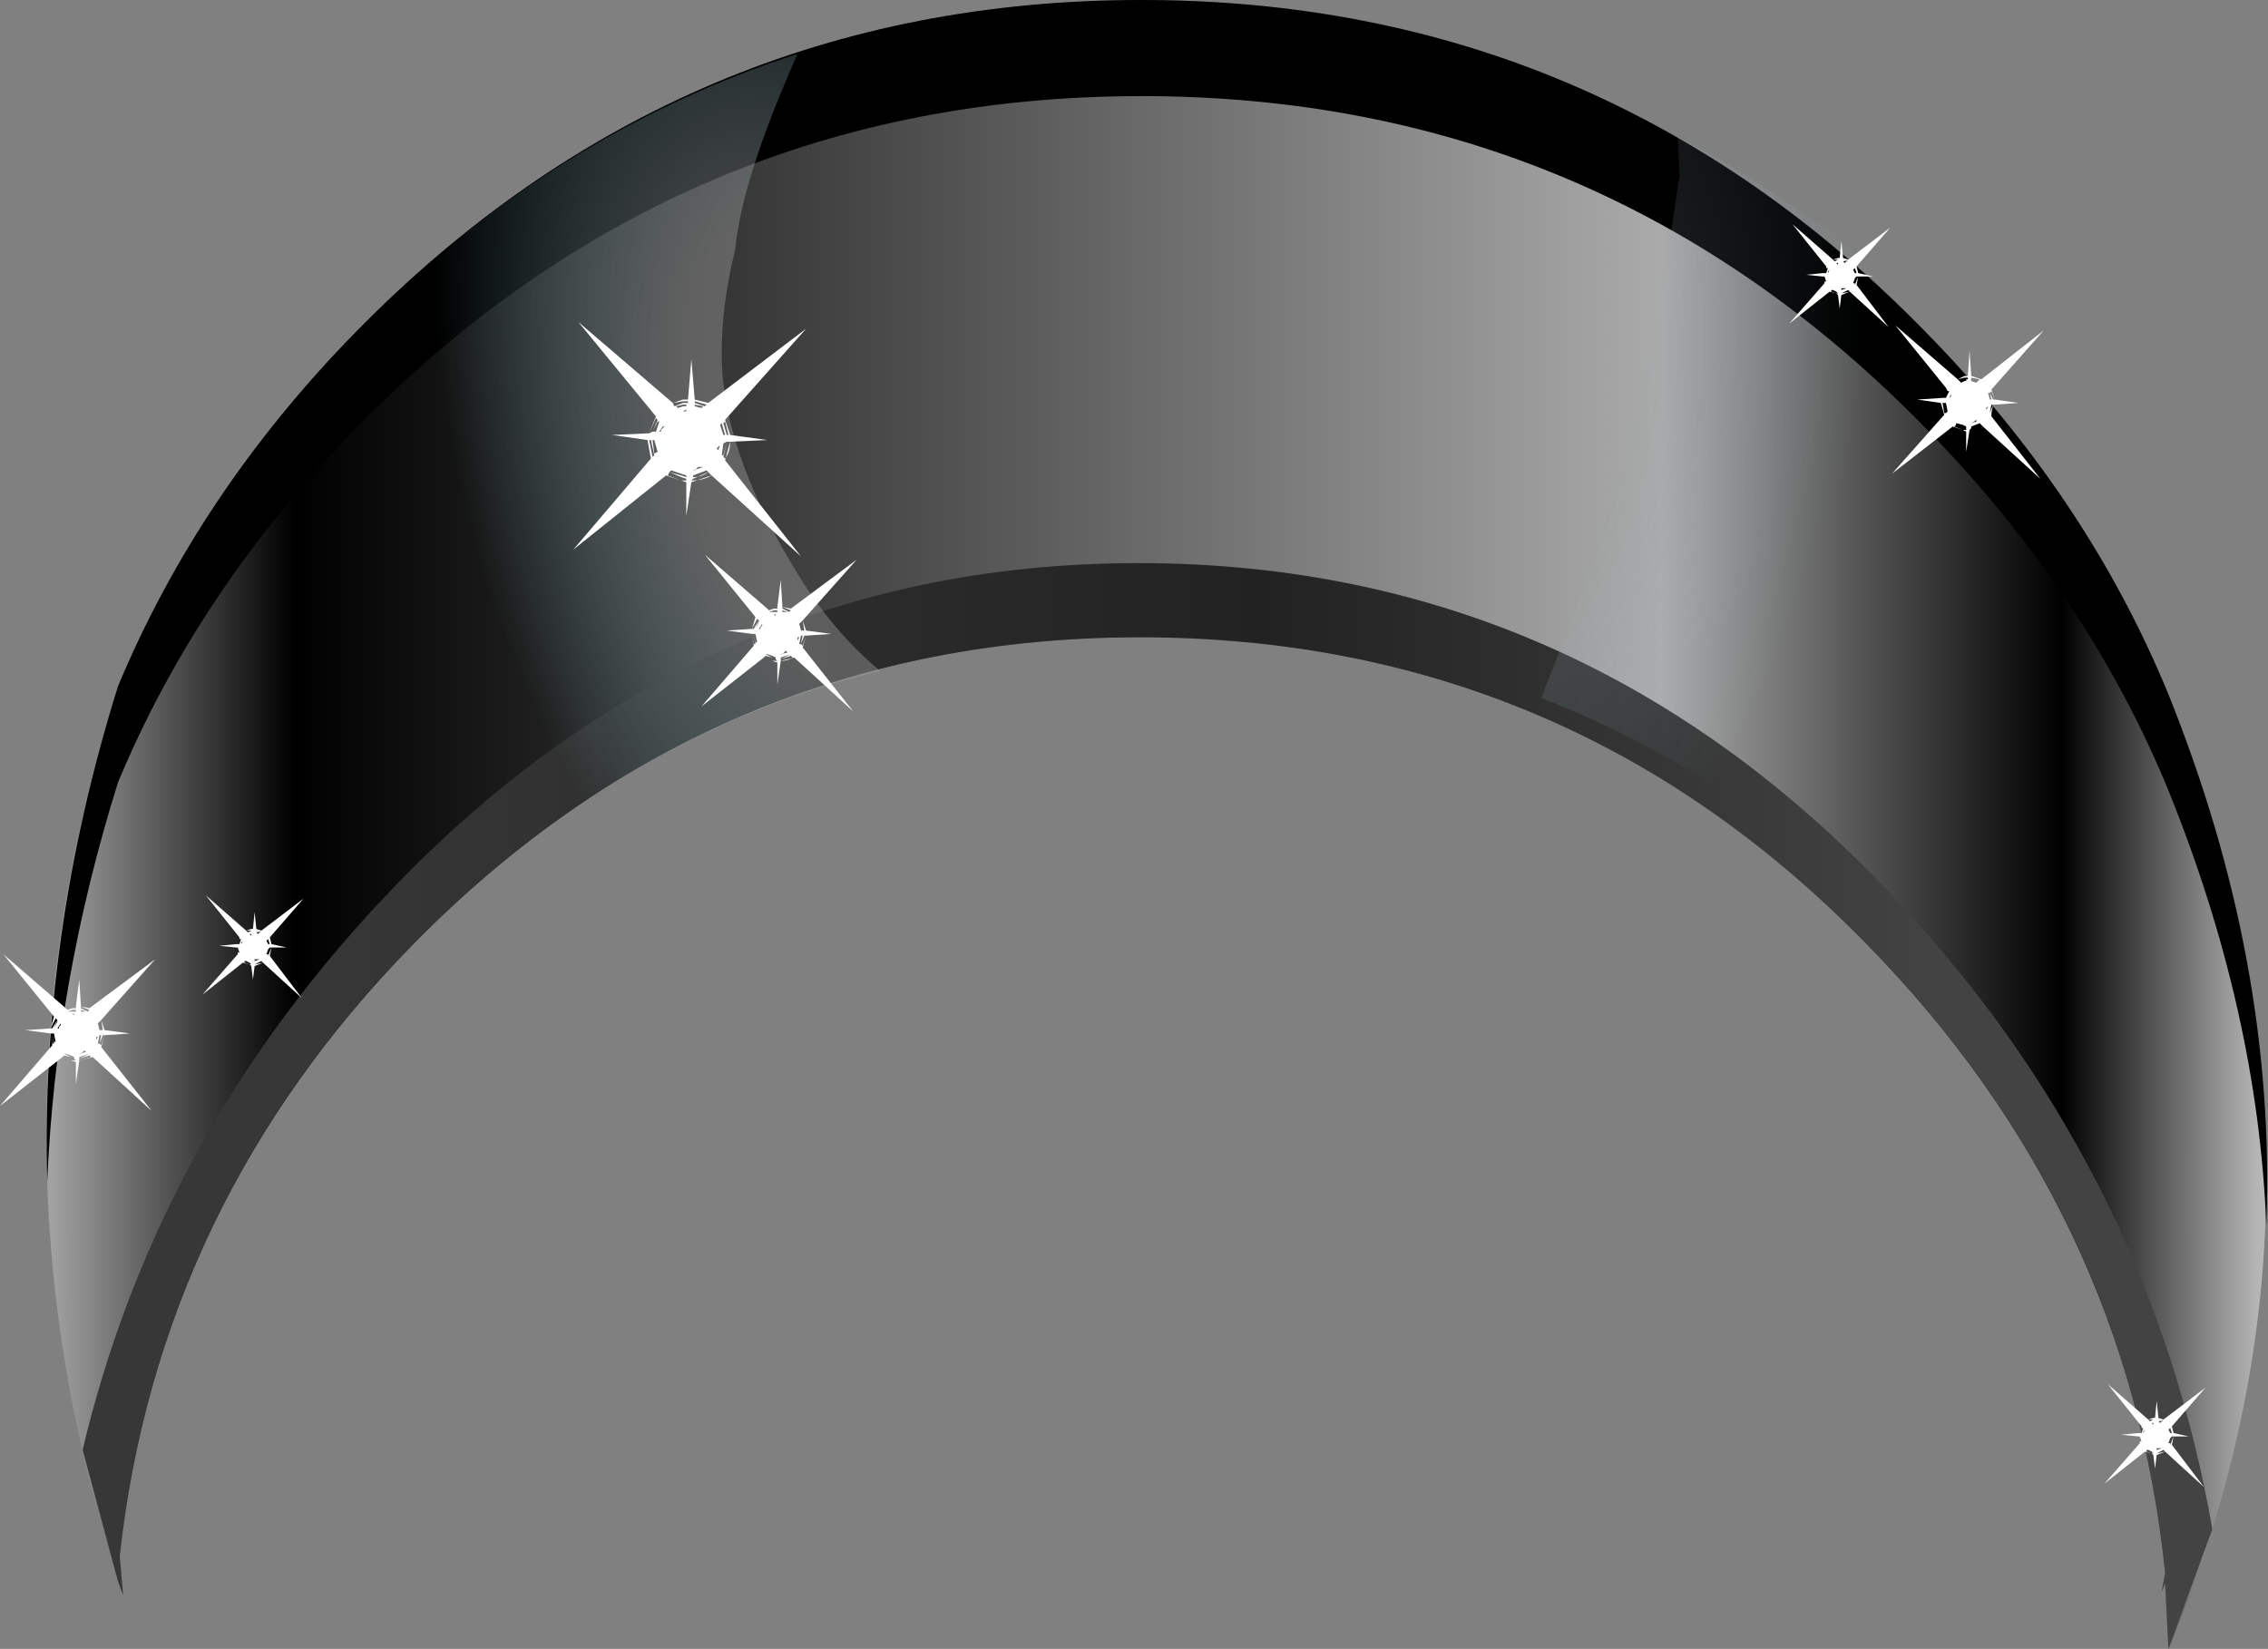
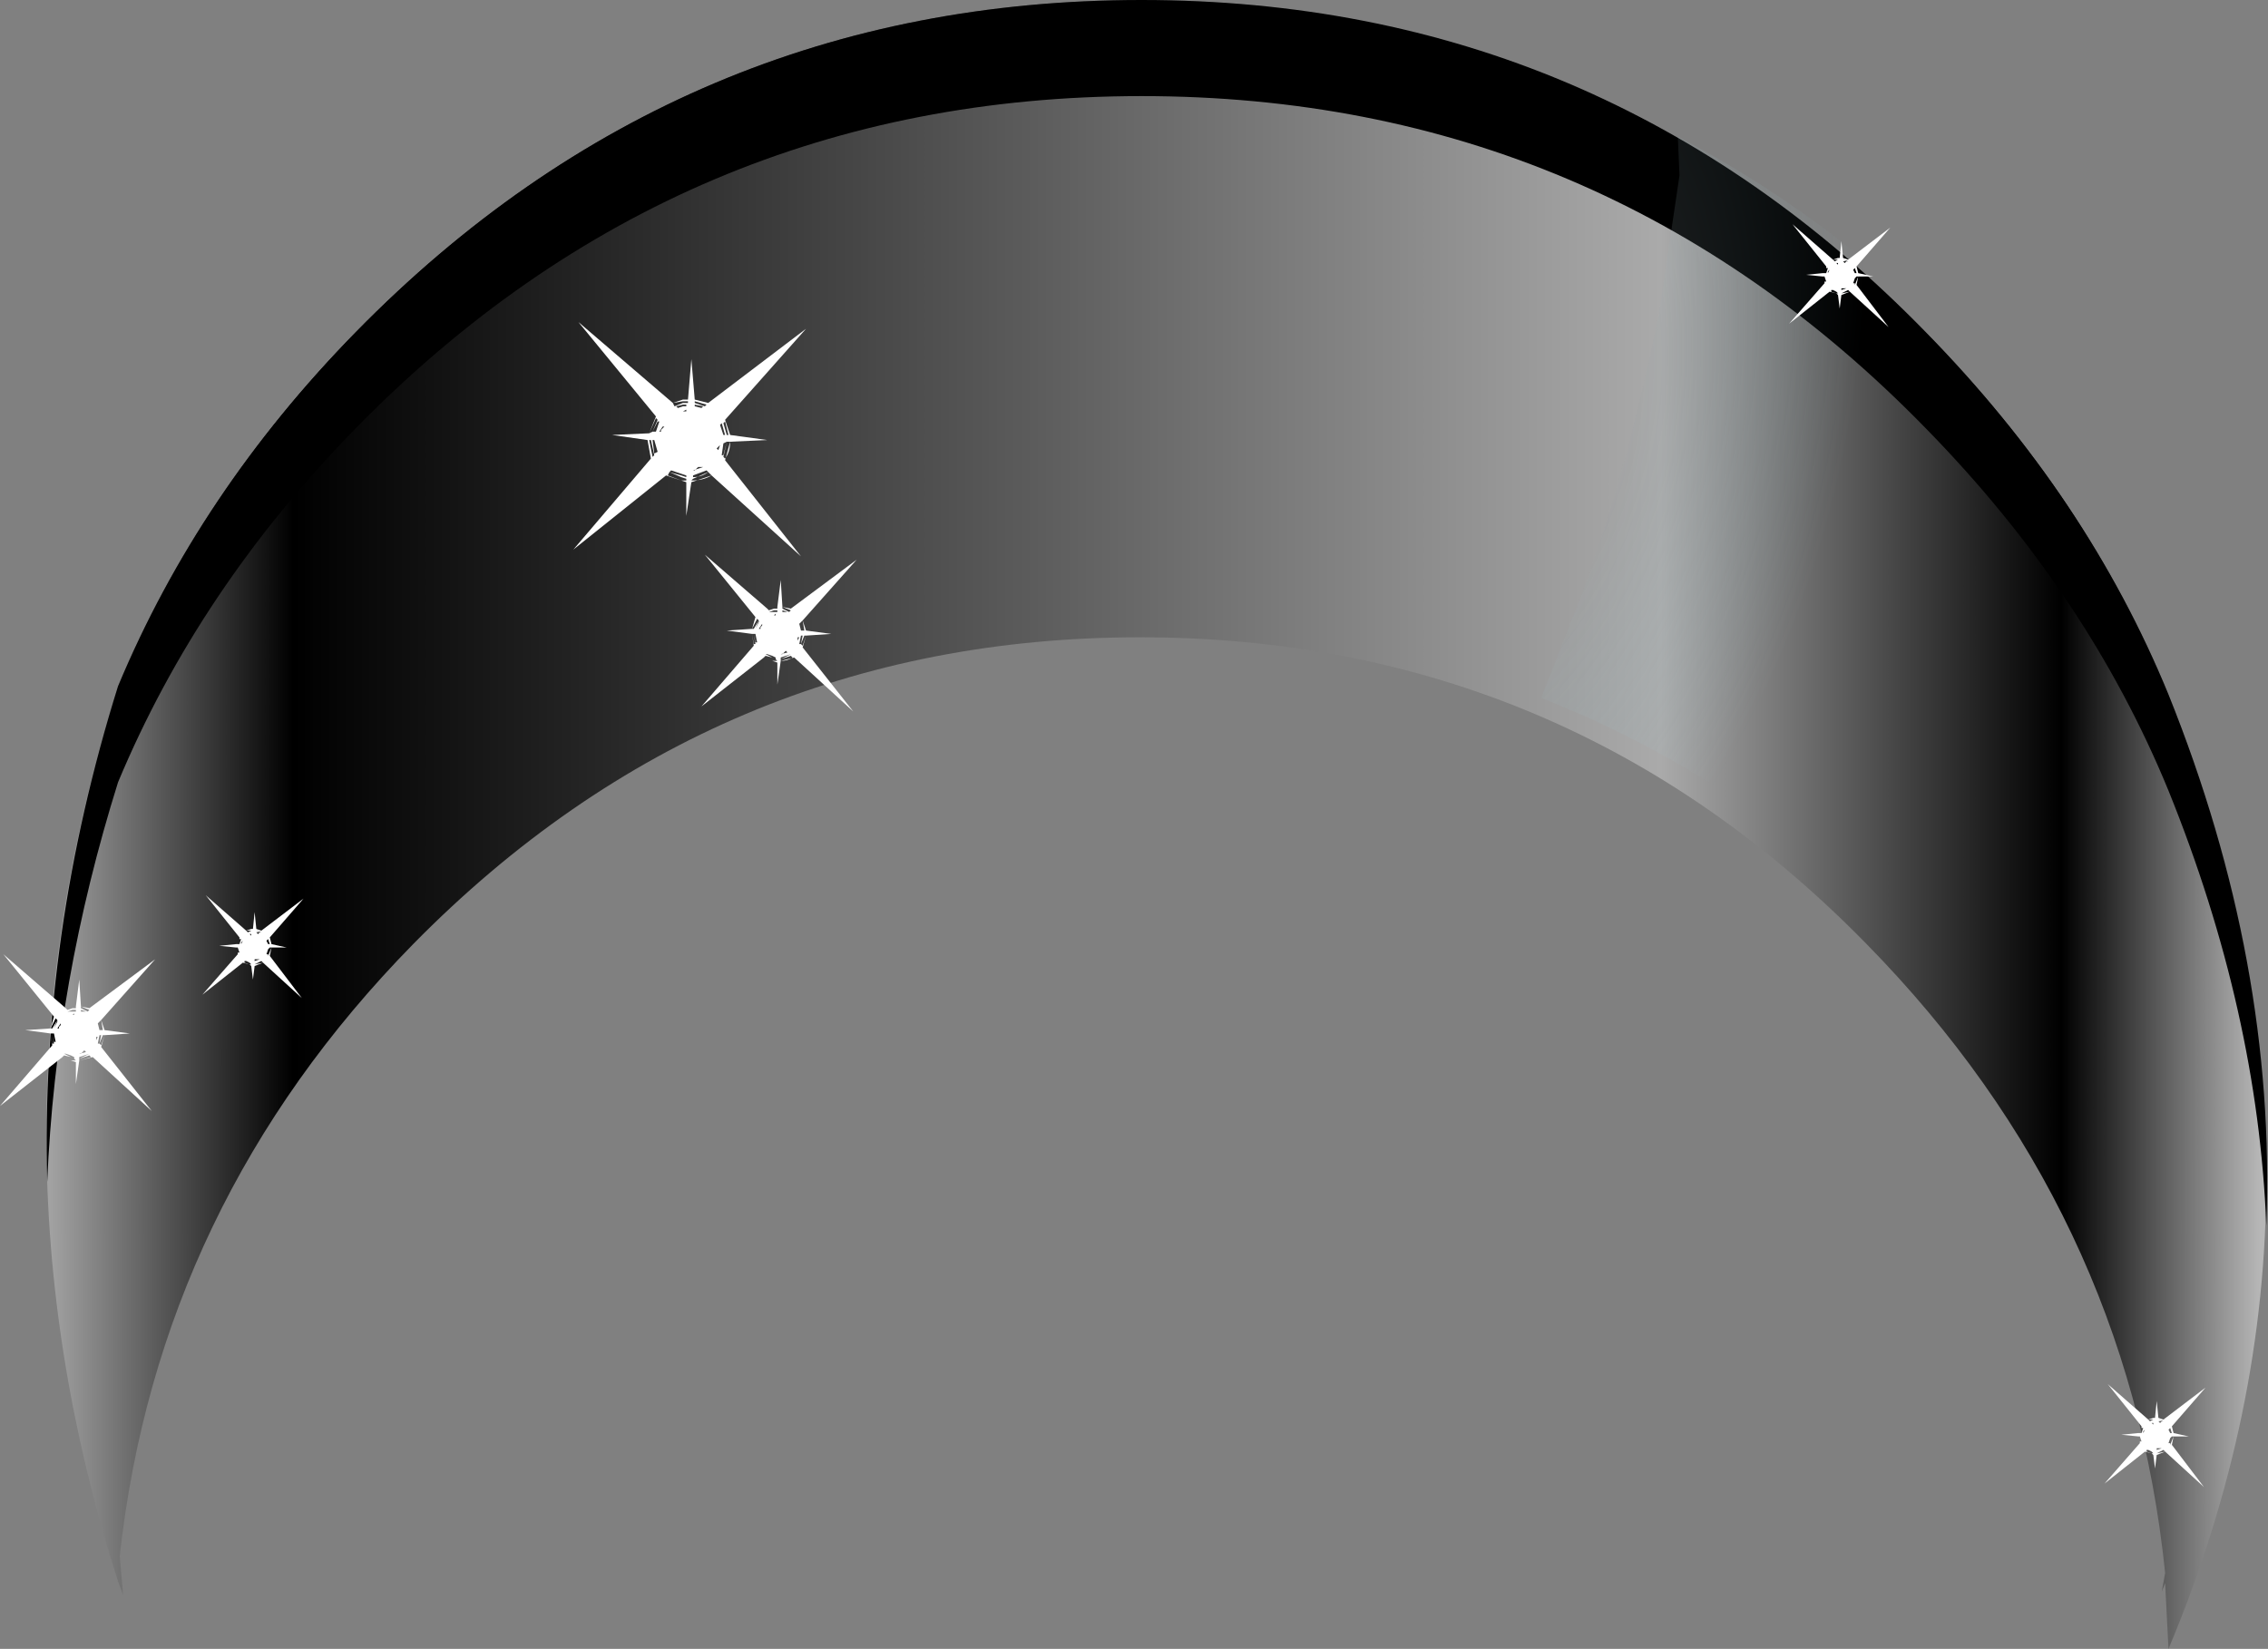
<svg xmlns="http://www.w3.org/2000/svg" height="48.9px" width="67.25px">
  <rect width="100%" height="100%" fill="#808080" stroke="none" />
  <g transform="matrix(1.0, 0.0, 0.0, 1.0, 33.6, 24.45)">
    <path d="M-21.35 3.55 Q-28.9 11.25 -30.05 21.7 L-29.95 22.85 -30.1 22.45 Q-34.35 9.2 -30.1 -4.1 -27.7 -9.85 -23.05 -14.6 -13.4 -24.45 0.25 -24.45 13.9 -24.45 23.5 -14.6 28.3 -9.7 30.7 -3.85 36.5 10.65 30.7 24.45 L30.6 22.5 30.5 22.75 30.6 22.2 Q29.5 11.45 21.75 3.55 12.85 -5.55 0.2 -5.55 -12.4 -5.55 -21.35 3.55" fill="url(#gradient0)" fill-rule="evenodd" stroke="none" />
-     <path d="M0.2 -5.55 Q-12.4 -5.55 -21.35 3.55 -28.9 11.25 -30.05 21.7 L-29.95 22.85 -30.1 22.45 -31.15 18.55 Q-29.05 9.7 -22.75 2.75 -13.25 -7.75 0.15 -7.75 13.65 -7.75 23.1 2.75 30.2 10.6 32.0 20.9 L30.7 24.45 30.6 22.5 30.5 22.75 30.6 22.2 Q29.5 11.45 21.75 3.55 12.85 -5.55 0.2 -5.55" fill="url(#gradient1)" fill-rule="evenodd" stroke="none" />
    <path d="M23.5 -11.75 Q13.9 -21.6 0.25 -21.6 -13.4 -21.6 -23.05 -11.75 -27.7 -7.0 -30.1 -1.25 -31.95 4.65 -32.2 10.6 -32.4 3.25 -30.1 -4.1 -27.7 -9.85 -23.05 -14.6 -13.4 -24.45 0.25 -24.45 13.9 -24.45 23.5 -14.6 28.3 -9.7 30.7 -3.85 33.9 4.1 33.6 11.9 33.35 5.55 30.7 -1.0 28.3 -6.85 23.5 -11.75" fill="#000000" fill-rule="evenodd" stroke="none" />
-     <path d="M-10.05 -7.6 Q-8.95 -5.75 -7.5 -4.55 -13.05 -3.2 -17.6 0.3 -18.1 -4.25 -19.85 -8.25 -21.1 -11.1 -23.4 -14.2 L-23.05 -14.6 Q-17.25 -20.5 -9.95 -22.85 -11.6 -19.15 -11.8 -17.05 -12.2 -15.45 -12.2 -13.95 -12.2 -11.15 -10.05 -7.6" fill="url(#gradient2)" fill-rule="evenodd" stroke="none" />
    <path d="M16.15 -20.4 Q20.45 -18.15 24.15 -14.55 L24.55 -14.2 Q22.15 -11.2 20.95 -8.4 19.15 -4.55 18.65 -0.2 15.55 -2.4 12.1 -3.75 L13.35 -6.95 Q14.7 -10.7 15.6 -15.2 L16.2 -19.25 16.15 -20.4" fill="url(#gradient3)" fill-rule="evenodd" stroke="none" />
    <path d="M-10.65 -6.3 L-10.75 -6.3 -10.8 -6.3 -10.65 -6.35 -10.55 -6.35 -10.55 -6.3 -10.65 -6.3 M-10.65 -6.45 L-10.55 -6.45 -10.55 -6.4 -10.65 -6.4 -10.8 -6.35 -10.85 -6.4 -10.65 -6.45 -10.85 -6.4 -12.7 -8.0 -11.2 -6.15 -11.3 -5.8 -12.05 -5.75 -11.3 -5.65 -11.25 -5.3 -12.8 -3.5 -10.95 -4.95 -10.7 -4.85 -10.55 -4.8 -10.55 -4.15 -10.45 -4.85 -10.05 -4.95 -8.3 -3.35 -9.8 -5.25 -9.7 -5.6 -8.95 -5.65 -9.7 -5.75 -9.8 -6.05 -8.2 -7.85 -10.15 -6.4 -10.4 -6.45 -10.45 -7.25 -10.55 -6.45 -10.65 -6.45 M-10.6 -6.2 L-10.65 -6.2 -10.6 -6.25 -10.6 -6.2 M-11.1 -6.0 L-11.2 -5.8 -11.1 -6.05 -11.1 -6.0 M-11.0 -5.95 L-11.0 -5.9 -11.05 -5.85 -11.05 -5.8 -11.1 -5.8 -11.0 -5.95 M-11.2 -5.65 L-11.15 -5.4 -11.2 -5.4 -11.25 -5.65 -11.2 -5.65 M-11.25 -5.65 L-11.2 -5.35 -11.25 -5.35 -11.3 -5.65 -11.25 -5.65 M-11.3 -5.8 L-11.15 -6.1 -11.1 -6.05 -11.25 -5.8 -11.3 -5.8 M-10.85 -5.05 L-10.7 -5.0 -10.6 -4.95 -10.6 -4.9 -10.7 -4.95 -10.9 -5.05 -10.85 -5.05 M-10.9 -5.0 L-10.7 -4.95 -10.6 -4.9 -10.55 -4.85 -10.7 -4.85 -10.95 -4.95 -10.9 -5.0 M-10.4 -6.35 L-10.25 -6.3 -10.4 -6.3 -10.4 -6.35 M-10.4 -6.45 L-10.15 -6.35 -10.2 -6.3 -10.4 -6.4 -10.4 -6.45 M-9.9 -5.95 L-9.85 -6.0 -9.8 -5.75 -9.85 -5.75 -9.9 -5.95 M-9.8 -6.05 L-9.75 -5.75 -9.8 -5.75 -9.85 -6.0 -9.8 -6.05 M-9.9 -5.55 L-9.95 -5.45 -9.95 -5.5 -9.95 -5.55 -9.9 -5.55 M-9.85 -5.6 L-9.8 -5.6 -9.85 -5.35 -9.9 -5.35 -9.85 -5.6 M-9.85 -5.35 L-9.75 -5.6 -9.7 -5.6 -9.8 -5.3 -9.85 -5.35 M-10.35 -5.1 L-10.3 -5.15 -10.25 -5.1 -10.45 -5.05 -10.4 -5.05 -10.35 -5.1 M-10.15 -5.05 L-10.45 -4.9 -10.45 -4.95 -10.15 -5.05 M-10.1 -4.95 Q-10.25 -4.85 -10.45 -4.85 L-10.45 -4.9 -10.15 -5.0 -10.1 -4.95" fill="#ffffff" fill-rule="evenodd" stroke="none" />
    <path d="M-13.35 -12.45 L-13.25 -12.45 -13.25 -12.4 -13.35 -12.4 -13.5 -12.35 -13.55 -12.4 -13.35 -12.45 M-13.35 -12.55 L-13.2 -12.55 -13.2 -12.5 -13.35 -12.5 -13.6 -12.4 -13.65 -12.5 -13.35 -12.55 M-13.25 -12.25 L-13.35 -12.25 -13.25 -12.3 -13.25 -12.25 M-14.05 -11.95 L-14.15 -11.65 -14.25 -11.65 -14.1 -11.95 -14.05 -11.95 M-13.35 -12.6 L-13.65 -12.5 -16.45 -14.9 -14.15 -12.1 -14.35 -11.6 -15.45 -11.55 -14.4 -11.4 -14.3 -10.85 -16.6 -8.15 -13.85 -10.35 -13.4 -10.2 -13.25 -10.15 -13.25 -9.15 -13.1 -10.15 -12.5 -10.35 -9.85 -7.95 -12.1 -10.8 -11.95 -11.35 -10.85 -11.4 -11.95 -11.55 -12.1 -12.0 -9.7 -14.7 -12.6 -12.5 -13.0 -12.6 -13.1 -13.8 -13.2 -12.6 -13.35 -12.6 M-13.95 -11.8 L-13.9 -11.8 -14.0 -11.7 -14.0 -11.65 -14.05 -11.65 -13.95 -11.8 M-14.3 -11.4 L-14.2 -10.95 -14.25 -10.9 -14.35 -11.4 -14.3 -11.4 M-14.2 -11.4 L-14.1 -11.05 -14.2 -11.0 -14.25 -11.4 -14.2 -11.4 M-14.35 -11.6 L-14.15 -12.05 -14.1 -12.0 -14.25 -11.65 -14.35 -11.6 M-13.75 -10.45 L-13.4 -10.3 -13.25 -10.25 -13.25 -10.2 -13.4 -10.2 -13.8 -10.35 -13.75 -10.45 -13.7 -10.5 -13.4 -10.4 -13.25 -10.35 -13.25 -10.3 -13.4 -10.35 -13.75 -10.45 M-13.0 -12.55 L-12.65 -12.45 -12.7 -12.4 -13.0 -12.5 -13.0 -12.55 M-13.0 -12.45 L-12.75 -12.4 -12.8 -12.35 -13.0 -12.4 -13.0 -12.45 M-12.1 -11.95 L-12.0 -11.55 -12.05 -11.55 -12.15 -11.9 -12.1 -11.95 M-12.25 -11.85 L-12.2 -11.9 -12.1 -11.55 -12.15 -11.55 -12.25 -11.85 M-12.15 -10.9 L-12.05 -11.35 -11.95 -11.35 Q-11.95 -11.05 -12.1 -10.85 L-12.15 -10.9 M-12.15 -11.3 L-12.05 -11.35 -12.15 -10.95 -12.2 -10.95 -12.15 -11.3 M-12.3 -11.2 L-12.25 -11.25 -12.3 -11.1 -12.35 -11.15 -12.3 -11.2 M-12.9 -10.6 L-12.8 -10.6 -12.75 -10.6 -13.05 -10.5 -13.0 -10.5 -12.9 -10.6 M-12.5 -10.35 Q-12.75 -10.2 -13.1 -10.2 L-13.05 -10.25 -12.6 -10.45 -12.5 -10.35 M-12.6 -10.45 Q-12.8 -10.3 -13.05 -10.3 L-13.05 -10.35 -12.65 -10.5 -12.6 -10.45" fill="#ffffff" fill-rule="evenodd" stroke="none" />
    <path d="M20.8 -16.7 L20.85 -16.7 20.95 -16.7 20.9 -16.7 20.85 -16.7 20.8 -16.7 20.75 -16.75 20.9 -16.75 20.95 -16.75 20.9 -16.75 20.8 -16.7 M20.9 -16.65 L20.9 -16.6 20.85 -16.65 20.9 -16.65 M20.6 -16.5 L20.55 -16.35 20.5 -16.35 20.55 -16.5 20.6 -16.5 M20.9 -16.8 L20.75 -16.75 19.55 -17.8 20.55 -16.55 20.45 -16.35 19.95 -16.3 20.45 -16.25 20.5 -16.05 19.45 -14.85 20.65 -15.8 20.85 -15.75 20.9 -15.7 20.95 -15.3 21.0 -15.7 21.25 -15.8 22.4 -14.75 21.45 -16.0 21.5 -16.25 21.95 -16.25 21.5 -16.35 21.45 -16.55 22.45 -17.7 21.2 -16.75 21.05 -16.8 21.0 -17.3 20.95 -16.8 20.9 -16.8 M20.65 -16.45 L20.6 -16.4 20.6 -16.35 20.65 -16.45 M20.5 -16.25 L20.55 -16.1 20.5 -16.1 20.5 -16.25 20.5 -16.05 20.45 -16.25 20.5 -16.25 M20.45 -16.35 L20.55 -16.55 20.55 -16.5 20.5 -16.35 20.45 -16.35 M20.75 -15.85 L20.85 -15.8 20.9 -15.8 20.85 -15.8 20.7 -15.85 20.75 -15.85 M20.7 -15.85 L20.85 -15.8 20.9 -15.75 20.85 -15.75 20.7 -15.8 20.7 -15.85 M21.05 -16.7 L21.15 -16.7 21.1 -16.65 21.05 -16.7 M21.05 -16.75 L21.2 -16.7 21.15 -16.7 21.05 -16.75 M21.35 -16.45 L21.4 -16.5 21.45 -16.35 21.4 -16.35 21.35 -16.45 M21.4 -16.5 L21.45 -16.35 21.4 -16.5 M21.3 -16.15 L21.35 -16.15 21.35 -16.2 21.35 -16.15 21.3 -16.15 M21.4 -16.2 L21.45 -16.25 21.4 -16.05 21.35 -16.05 21.4 -16.2 M21.4 -16.05 L21.45 -16.25 21.5 -16.25 21.4 -16.0 21.4 -16.05 M21.1 -15.9 L21.15 -15.9 21.0 -15.85 21.0 -15.9 21.05 -15.9 21.1 -15.9 M21.2 -15.85 L21.0 -15.8 21.2 -15.85 21.25 -15.8 21.0 -15.75 21.2 -15.85" fill="#ffffff" fill-rule="evenodd" stroke="none" />
    <path d="M30.15 17.7 L30.2 17.7 30.3 17.7 30.25 17.7 30.2 17.7 30.15 17.7 30.1 17.65 30.25 17.65 30.3 17.65 30.25 17.65 30.15 17.7 M30.25 17.75 L30.25 17.8 30.2 17.75 30.25 17.75 M29.95 17.9 L29.9 18.05 29.85 18.05 29.9 17.9 29.95 17.9 M30.25 17.6 L30.1 17.65 28.9 16.6 29.9 17.85 29.8 18.05 29.3 18.1 29.8 18.15 29.85 18.35 28.8 19.55 30.0 18.6 30.2 18.65 30.25 18.7 30.3 19.1 30.35 18.7 30.6 18.6 31.75 19.65 30.8 18.4 30.85 18.15 31.3 18.15 30.85 18.05 30.8 17.85 31.8 16.7 30.55 17.65 30.4 17.6 30.35 17.1 30.3 17.6 30.25 17.6 M30.0 17.95 L29.95 18.0 29.95 18.05 30.0 17.95 M29.8 18.05 L29.9 17.85 29.9 17.9 29.85 18.05 29.8 18.05 M29.85 18.15 L29.85 18.35 29.8 18.15 29.85 18.15 29.9 18.3 29.85 18.3 29.85 18.15 M30.05 18.55 L30.2 18.6 30.25 18.65 30.2 18.65 30.05 18.6 30.05 18.55 30.1 18.55 30.2 18.6 30.25 18.6 30.2 18.6 30.05 18.55 M30.4 17.65 L30.55 17.7 30.5 17.7 30.4 17.65 M30.4 17.7 L30.5 17.7 30.45 17.75 30.4 17.7 M30.75 17.9 L30.8 18.05 30.75 17.9 30.8 18.05 30.75 18.05 30.7 17.95 30.75 17.9 M30.75 18.35 L30.8 18.15 30.85 18.15 30.75 18.4 30.75 18.35 30.7 18.35 30.75 18.2 30.8 18.15 30.75 18.35 M30.7 18.2 L30.7 18.25 30.65 18.25 30.7 18.25 30.7 18.2 M30.45 18.5 L30.5 18.5 30.35 18.55 30.35 18.5 30.4 18.5 30.45 18.5 M30.6 18.6 L30.35 18.65 30.55 18.55 30.6 18.6 M30.55 18.55 L30.35 18.6 30.55 18.55" fill="#ffffff" fill-rule="evenodd" stroke="none" />
-     <path d="M24.65 -13.15 L24.55 -13.1 24.5 -13.15 24.65 -13.2 24.7 -13.2 24.7 -13.15 24.65 -13.15 M24.5 -13.15 L24.45 -13.2 24.65 -13.25 24.75 -13.25 24.75 -13.2 24.65 -13.2 24.5 -13.15 M24.7 -13.05 L24.65 -13.05 24.7 -13.05 M24.2 -12.85 L24.1 -12.65 24.05 -12.65 24.15 -12.85 24.2 -12.85 M24.65 -13.3 L24.45 -13.2 22.6 -14.8 24.1 -12.95 24.0 -12.65 23.25 -12.6 23.95 -12.5 24.05 -12.15 22.5 -10.4 24.3 -11.8 24.6 -11.7 24.7 -11.65 24.7 -11.05 24.8 -11.7 25.2 -11.8 26.9 -10.25 25.45 -12.1 25.55 -12.45 26.25 -12.5 25.55 -12.6 25.45 -12.9 27.0 -14.65 25.15 -13.2 24.85 -13.3 24.8 -14.05 24.75 -13.3 24.65 -13.3 M24.25 -12.75 L24.25 -12.7 24.2 -12.65 24.25 -12.75 M24.0 -12.65 L24.1 -12.95 24.15 -12.85 24.05 -12.65 24.0 -12.65 M24.1 -12.5 L24.15 -12.25 24.1 -12.2 24.05 -12.5 24.1 -12.5 M24.05 -12.5 L24.1 -12.2 24.05 -12.2 24.0 -12.5 24.05 -12.5 M24.4 -11.9 L24.6 -11.85 24.7 -11.8 24.7 -11.75 24.6 -11.8 24.4 -11.85 24.4 -11.9 M24.4 -11.85 L24.6 -11.8 24.7 -11.75 24.7 -11.7 24.6 -11.7 24.35 -11.8 24.4 -11.85 M24.85 -13.2 L25.05 -13.15 25.0 -13.1 24.85 -13.15 24.85 -13.2 24.85 -13.25 25.1 -13.2 25.05 -13.15 24.85 -13.2 M25.35 -12.8 L25.4 -12.8 25.45 -12.6 25.4 -12.6 25.35 -12.8 M25.45 -12.85 L25.55 -12.6 25.5 -12.6 25.4 -12.8 25.45 -12.85 M25.3 -12.35 L25.35 -12.4 25.3 -12.3 25.3 -12.35 M25.45 -12.45 L25.5 -12.45 25.4 -12.2 25.45 -12.45 M25.45 -12.2 L25.5 -12.45 25.55 -12.45 25.45 -12.1 25.45 -12.2 M24.95 -11.95 L25.0 -12.0 25.0 -11.95 24.85 -11.9 24.95 -11.95 M25.15 -11.85 L24.85 -11.75 24.85 -11.8 25.1 -11.9 25.15 -11.85 25.2 -11.8 24.8 -11.7 24.85 -11.75 25.15 -11.85" fill="#ffffff" fill-rule="evenodd" stroke="none" />
    <path d="M-31.45 5.5 L-31.35 5.5 -31.35 5.55 -31.45 5.55 -31.55 5.55 -31.6 5.55 -31.45 5.5 M-31.6 5.5 L-31.65 5.45 -31.45 5.4 -31.35 5.4 -31.35 5.45 -31.45 5.45 -31.6 5.5 M-31.4 5.65 L-31.45 5.65 -31.4 5.6 -31.4 5.65 M-31.9 5.85 L-32.0 6.05 -31.9 5.8 -31.9 5.85 M-31.45 5.4 L-31.65 5.45 -33.5 3.85 -32.0 5.7 -32.1 6.05 -32.85 6.1 -32.1 6.2 -32.05 6.55 -33.6 8.35 -31.75 6.9 -31.5 7.0 -31.35 7.05 -31.35 7.7 -31.25 7.0 -30.85 6.9 -29.1 8.5 -30.6 6.6 -30.5 6.25 -29.75 6.2 -30.5 6.1 -30.6 5.8 -29.0 4.0 -30.95 5.45 -31.2 5.4 -31.25 4.6 -31.35 5.4 -31.45 5.4 M-31.8 5.9 L-31.8 5.95 -31.85 6.0 -31.85 6.05 -31.9 6.05 -31.8 5.9 M-32.1 6.05 L-31.95 5.75 -31.9 5.8 -32.05 6.05 -32.1 6.05 M-32.05 6.2 L-32.0 6.5 -32.05 6.5 -32.1 6.2 -32.05 6.2 -32.0 6.2 -31.95 6.45 -32.0 6.45 -32.05 6.2 M-31.7 6.85 L-31.5 6.9 -31.4 6.95 -31.35 7.0 -31.5 7.0 -31.75 6.9 -31.7 6.85 M-31.65 6.8 L-31.5 6.85 -31.4 6.9 -31.4 6.95 -31.5 6.9 -31.7 6.8 -31.65 6.8 M-31.2 5.4 L-30.95 5.5 -31.0 5.55 -31.2 5.45 -31.2 5.4 M-31.2 5.5 L-31.05 5.55 -31.2 5.55 -31.2 5.5 M-30.6 5.8 L-30.55 6.1 -30.6 6.1 -30.65 5.85 -30.6 5.8 M-30.7 5.9 L-30.65 5.85 -30.6 6.1 -30.65 6.1 -30.7 5.9 M-30.65 6.5 L-30.55 6.25 -30.5 6.25 -30.6 6.55 -30.65 6.5 -30.7 6.5 -30.65 6.25 -30.6 6.25 -30.65 6.5 M-30.75 6.4 L-30.75 6.35 -30.75 6.3 -30.7 6.3 -30.75 6.4 M-31.15 6.75 L-31.1 6.7 -31.05 6.75 -31.25 6.8 -31.2 6.8 -31.15 6.75 M-30.9 6.9 L-31.25 7.0 -31.25 6.95 -30.95 6.85 -30.9 6.9 M-30.95 6.8 L-31.25 6.95 -31.25 6.9 -30.95 6.8" fill="#ffffff" fill-rule="evenodd" stroke="none" />
    <path d="M-26.25 3.2 L-26.2 3.2 -26.1 3.2 -26.15 3.2 -26.2 3.2 -26.25 3.2 -26.3 3.15 -26.15 3.15 -26.1 3.15 -26.15 3.15 -26.25 3.2 M-26.15 3.25 L-26.15 3.3 -26.2 3.25 -26.15 3.25 M-26.45 3.4 L-26.5 3.55 -26.55 3.55 -26.5 3.4 -26.45 3.4 M-26.15 3.1 L-26.3 3.15 -27.5 2.1 -26.5 3.35 -26.6 3.55 -27.1 3.6 -26.6 3.65 -26.55 3.85 -27.6 5.05 -26.4 4.1 -26.2 4.15 -26.15 4.2 -26.1 4.6 -26.05 4.2 -25.8 4.1 -24.65 5.15 -25.6 3.9 -25.55 3.65 -25.1 3.65 -25.55 3.55 -25.6 3.35 -24.6 2.2 -25.85 3.15 -26.0 3.1 -26.05 2.6 -26.1 3.1 -26.15 3.1 M-26.4 3.45 L-26.45 3.5 -26.45 3.55 -26.4 3.45 M-26.55 3.65 L-26.5 3.8 -26.55 3.8 -26.55 3.65 -26.55 3.85 -26.6 3.65 -26.55 3.65 M-26.6 3.55 L-26.5 3.35 -26.5 3.4 -26.55 3.55 -26.6 3.55 M-26.3 4.05 L-26.2 4.1 -26.15 4.1 -26.2 4.1 -26.35 4.05 -26.3 4.05 M-26.35 4.05 L-26.2 4.1 -26.15 4.15 -26.2 4.15 -26.35 4.1 -26.35 4.05 M-26.0 3.2 L-25.9 3.2 -25.95 3.25 -26.0 3.2 M-26.0 3.15 L-25.85 3.2 -25.9 3.2 -26.0 3.15 M-25.7 3.45 L-25.65 3.4 -25.6 3.55 -25.65 3.55 -25.7 3.45 M-25.65 3.4 L-25.6 3.55 -25.65 3.4 M-25.7 3.7 L-25.7 3.75 -25.75 3.75 -25.7 3.75 -25.7 3.7 M-25.65 3.7 L-25.6 3.65 -25.65 3.85 -25.7 3.85 -25.65 3.7 M-25.65 3.85 L-25.6 3.65 -25.55 3.65 -25.65 3.9 -25.65 3.85 M-25.95 4.0 L-25.9 4.0 -26.05 4.05 -26.05 4.0 -26.0 4.0 -25.95 4.0 M-25.85 4.05 L-26.05 4.1 -25.85 4.05 -25.8 4.1 -26.05 4.15 -25.85 4.05" fill="#ffffff" fill-rule="evenodd" stroke="none" />
  </g>
  <defs>
    <linearGradient gradientTransform="matrix(0.04, 0.0, 0.0, 0.03, 0.65, 0.0)" gradientUnits="userSpaceOnUse" id="gradient0" spreadMethod="pad" x1="-819.2" x2="819.2">
      <stop offset="0.0" stop-color="#a2a2a2" />
      <stop offset="0.11" stop-color="#000000" />
      <stop offset="0.729" stop-color="#aaaaaa" />
      <stop offset="0.91" stop-color="#000000" />
      <stop offset="1.0" stop-color="#b7b7b7" />
    </linearGradient>
    <linearGradient gradientTransform="matrix(0.039, 0.0, 0.0, 0.02, 0.4, 8.35)" gradientUnits="userSpaceOnUse" id="gradient1" spreadMethod="pad" x1="-819.2" x2="819.2">
      <stop offset="0.11" stop-color="#373737" />
      <stop offset="0.553" stop-color="#222222" />
      <stop offset="0.867" stop-color="#434343" />
    </linearGradient>
    <radialGradient cx="0" cy="0" gradientTransform="matrix(0.026, -0.007, 0.013, 0.047, -9.45, -11.2)" gradientUnits="userSpaceOnUse" id="gradient2" r="819.2" spreadMethod="pad">
      <stop offset="0.173" stop-color="#9d9d9d" stop-opacity="0.431" />
      <stop offset="0.475" stop-color="#a2edff" stop-opacity="0.0" />
    </radialGradient>
    <radialGradient cx="0" cy="0" gradientTransform="matrix(-0.026, -0.007, -0.013, 0.045, 10.4, -11.3)" gradientUnits="userSpaceOnUse" id="gradient3" r="819.2" spreadMethod="pad">
      <stop offset="0.173" stop-color="#9d9d9d" stop-opacity="0.2" />
      <stop offset="0.475" stop-color="#a2edff" stop-opacity="0.0" />
    </radialGradient>
  </defs>
</svg>